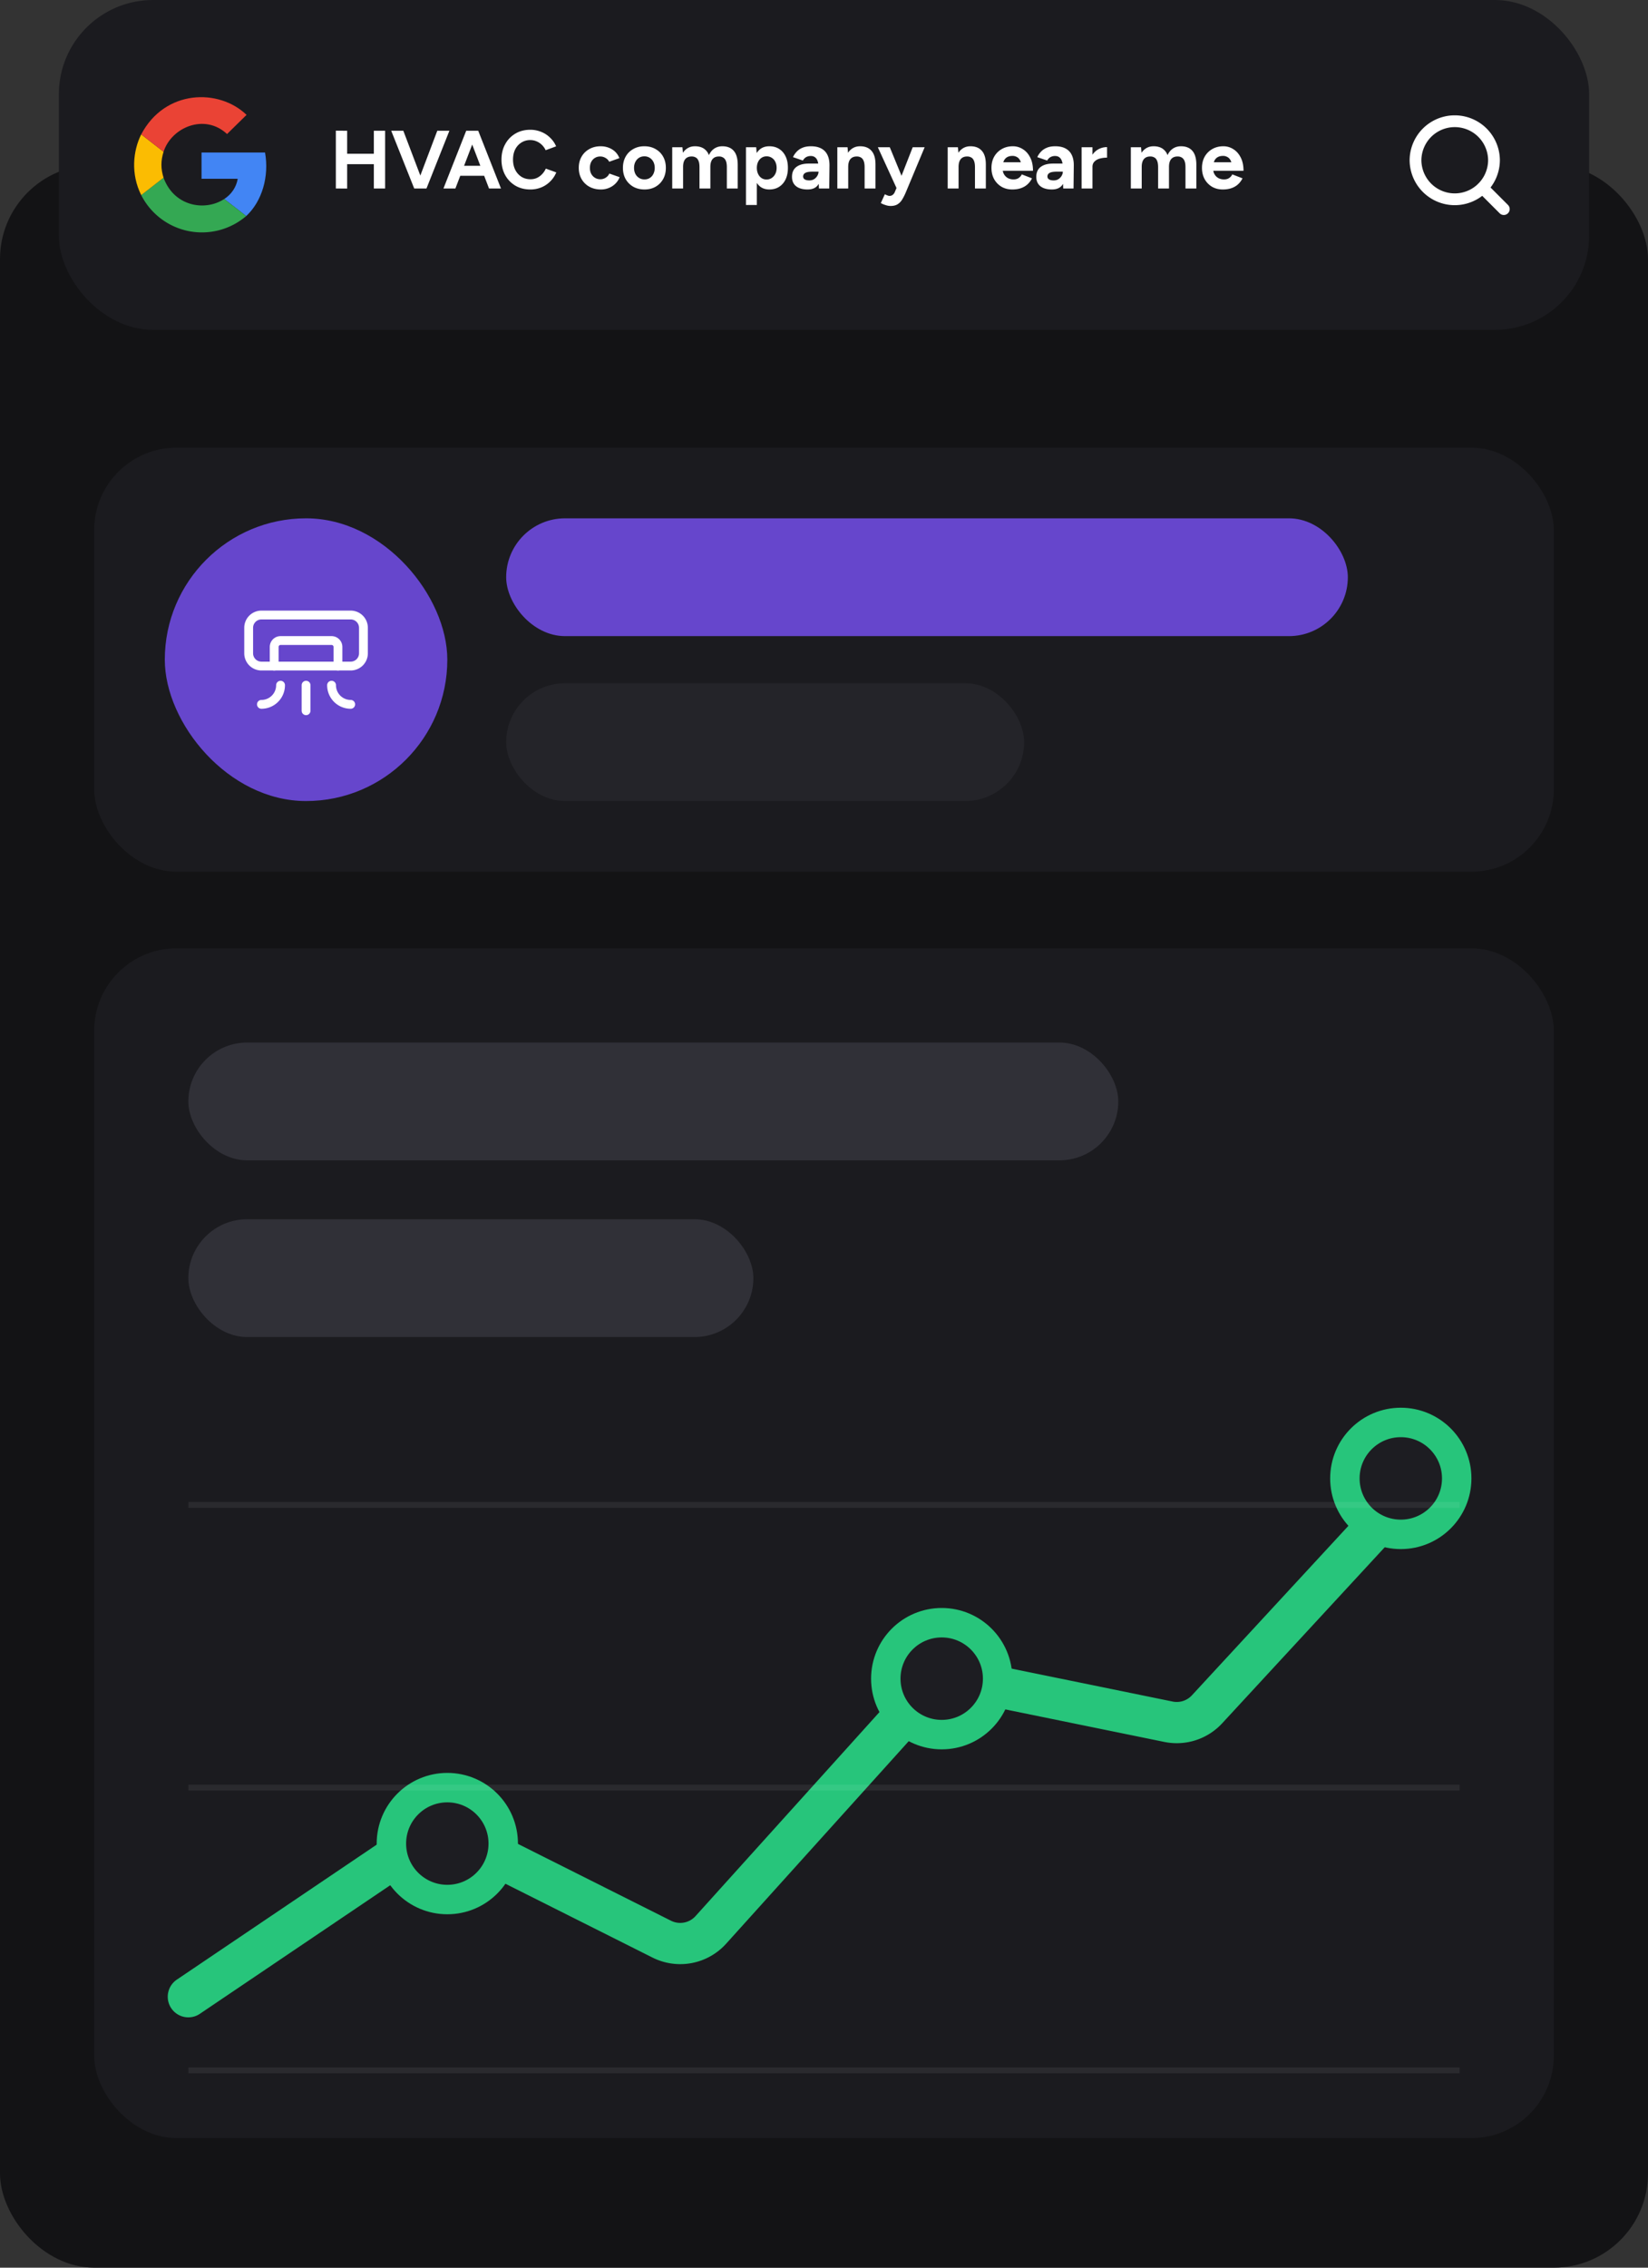
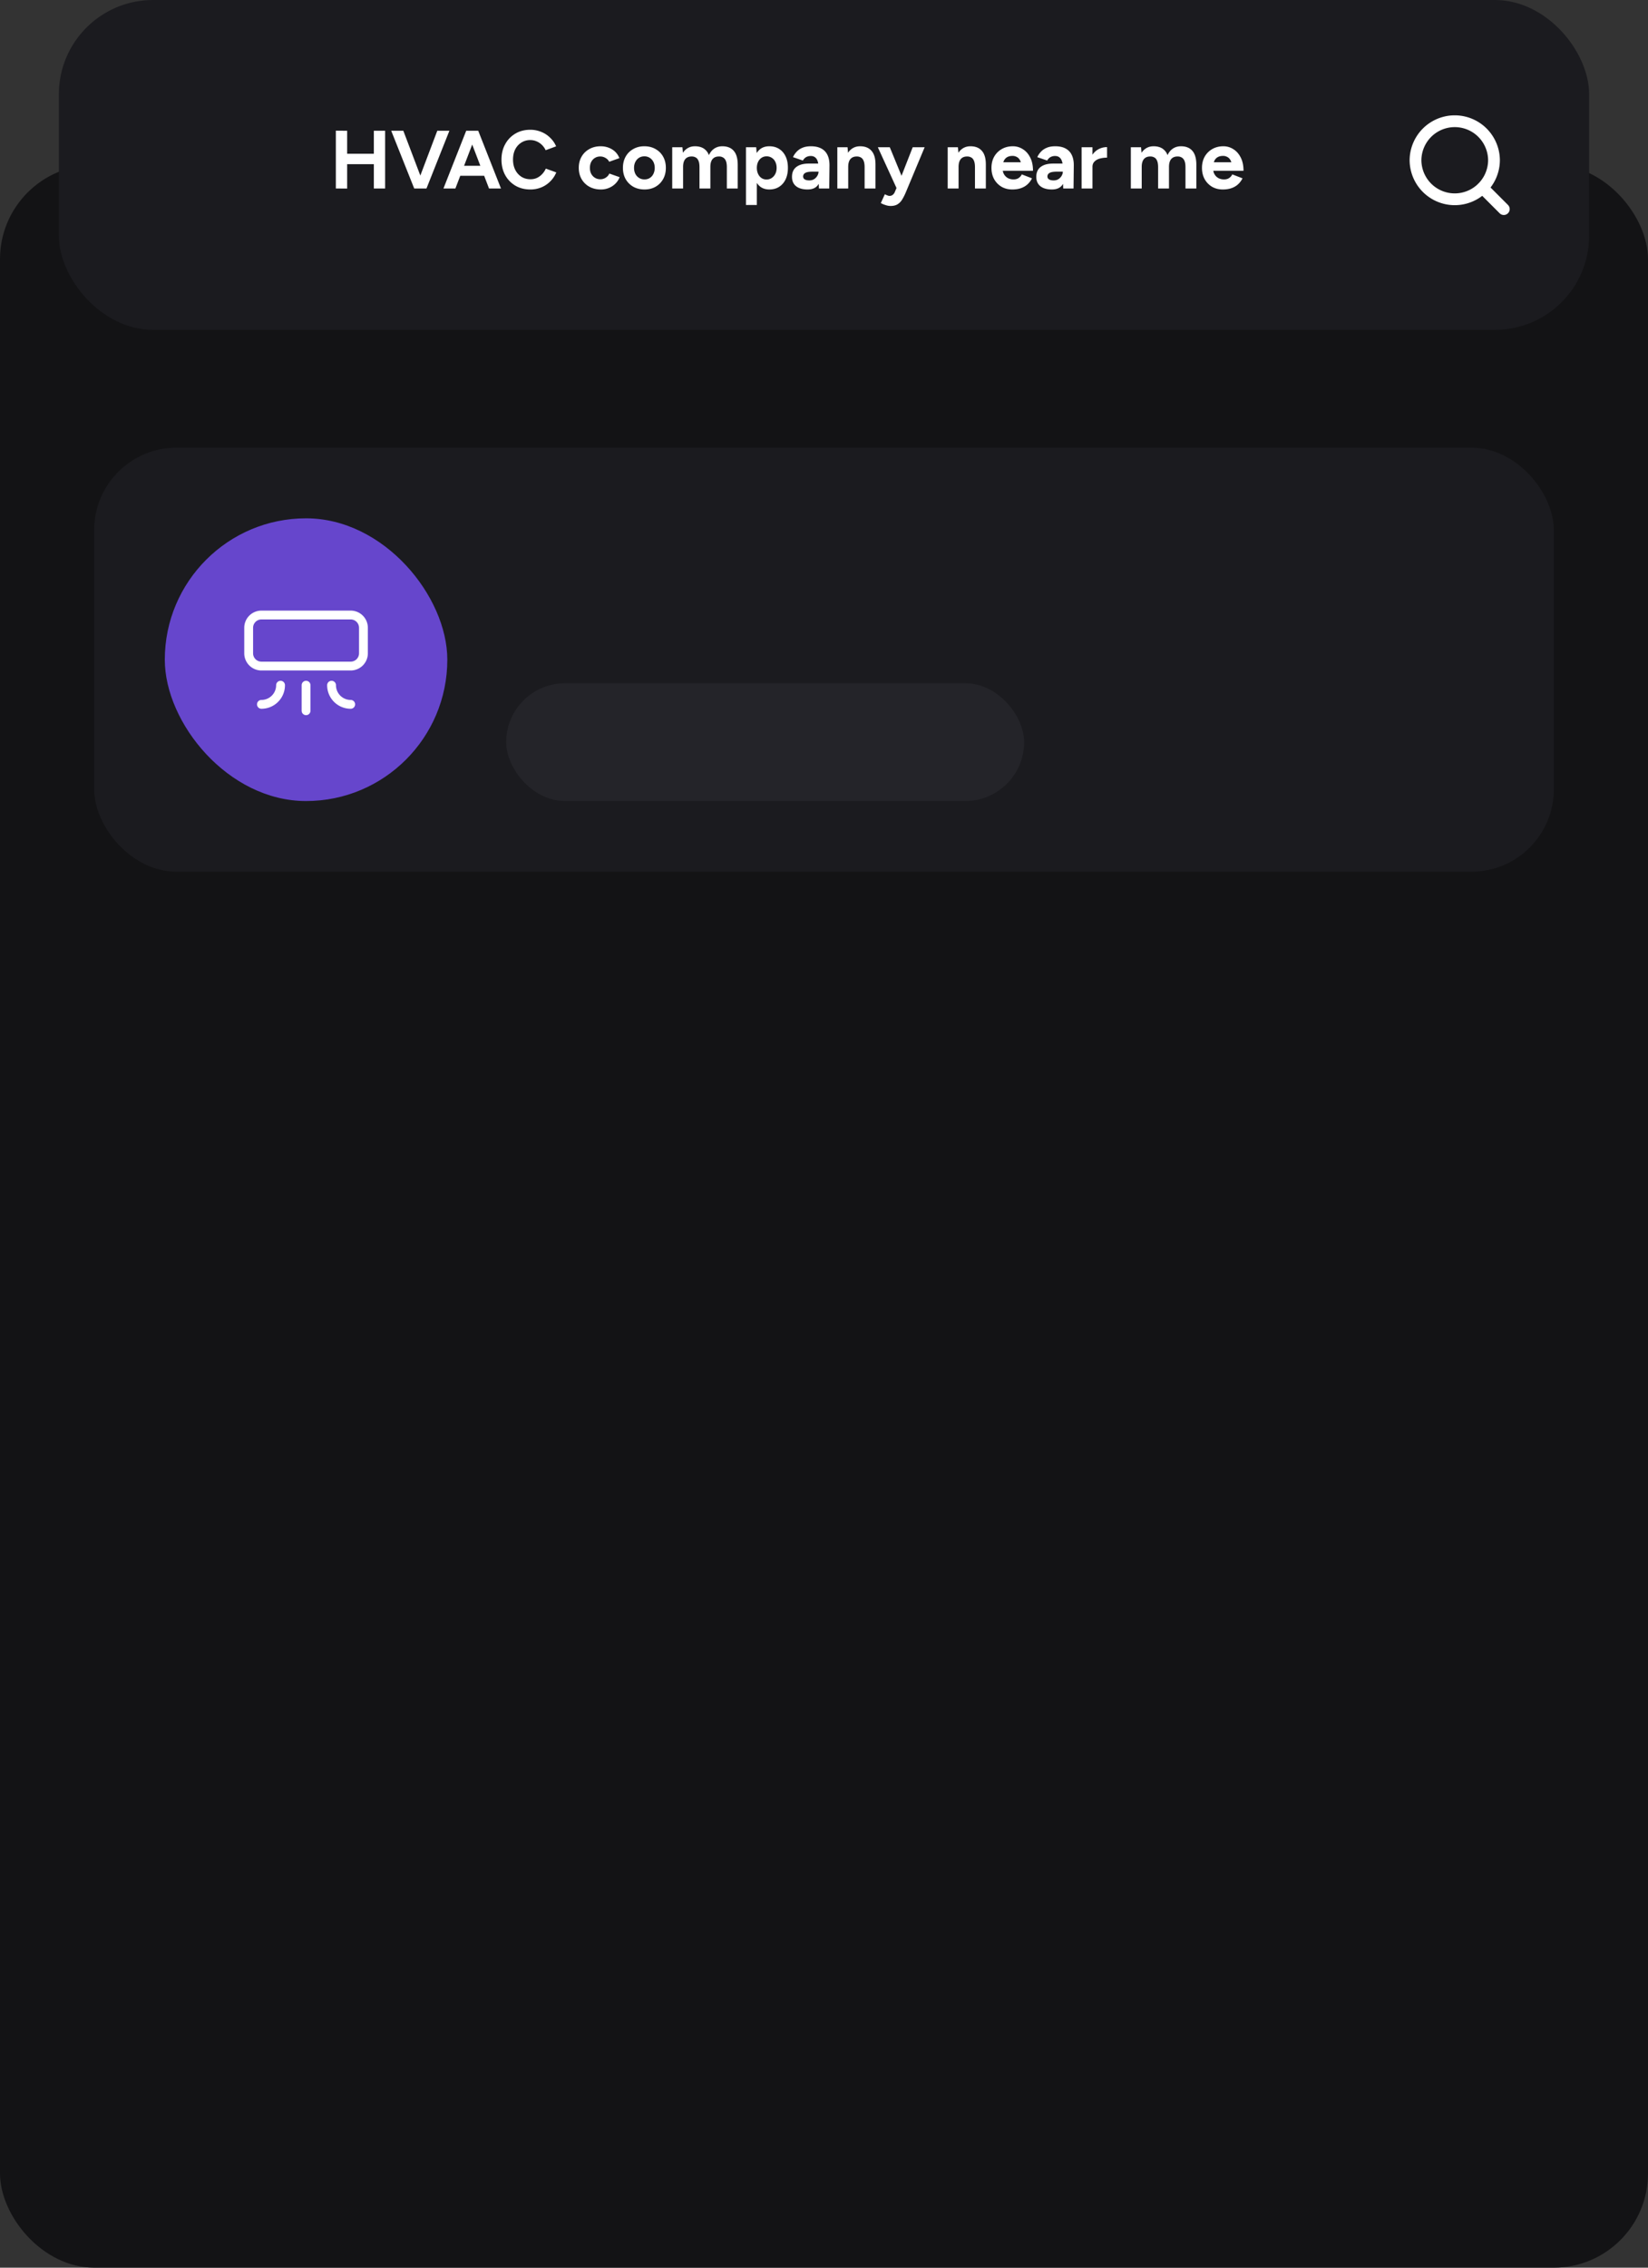
<svg xmlns="http://www.w3.org/2000/svg" width="280" height="385" fill="none">
  <rect width="100%" height="100%" fill="#333333" stroke="none" />
  <rect y="28" width="280" height="357" rx="16" fill="#131315" />
  <rect x="10" width="260" height="56" rx="16" fill="#1B1B1F" />
  <path d="M207.761 32.168c-.691 0-1.302-.154-1.834-.462a3.447 3.447 0 01-1.26-1.302c-.299-.55-.448-1.185-.448-1.904 0-.719.154-1.353.462-1.904.317-.55.746-.98 1.288-1.288.55-.317 1.18-.476 1.89-.476.606 0 1.166.163 1.68.49.522.317.942.789 1.26 1.414.317.616.476 1.367.476 2.254h-1.876c.009-.616-.056-1.106-.196-1.47-.131-.373-.318-.64-.56-.798a1.465 1.465 0 00-.854-.252c-.364 0-.672.075-.924.224a1.4 1.4 0 00-.574.686c-.122.299-.182.69-.182 1.176 0 .42.084.77.252 1.05.168.28.392.495.672.644.28.14.588.21.924.21.364 0 .658-.08.882-.238a1.55 1.55 0 00.532-.616l1.736.672a3.476 3.476 0 01-.77 1.022c-.308.28-.677.495-1.106.644-.43.15-.92.224-1.47.224zm-2.338-3.178l.014-1.442h4.928v1.442h-4.942zM192.133 32v-7h1.736l.112 1.288V32h-1.848zm4.634 0v-3.584l1.848-.42V32h-1.848zm4.648 0v-3.584l1.848-.42V32h-1.848zm-4.648-3.584c0-.476-.056-.845-.168-1.106-.103-.261-.252-.448-.448-.56a1.277 1.277 0 00-.686-.182c-.476-.01-.845.135-1.106.434-.252.299-.378.742-.378 1.33h-.616c0-.747.107-1.377.322-1.89.224-.523.532-.92.924-1.19.392-.28.854-.42 1.386-.42.849 0 1.498.261 1.946.784.457.513.681 1.307.672 2.38l-1.848.42zm4.648 0c0-.476-.056-.845-.168-1.106-.112-.261-.266-.448-.462-.56a1.234 1.234 0 00-.686-.182c-.476-.01-.845.135-1.106.434-.252.299-.378.742-.378 1.33h-.616c0-.747.107-1.377.322-1.89.224-.523.532-.92.924-1.19.401-.28.868-.42 1.4-.42.849 0 1.498.261 1.946.784.448.513.672 1.307.672 2.38l-1.848.42zM185.068 28.318c0-.756.144-1.381.434-1.876.298-.495.676-.863 1.134-1.106a3.114 3.114 0 011.456-.364v1.792c-.43 0-.836.051-1.218.154-.374.103-.677.27-.91.504-.234.233-.35.532-.35.896h-.546zM183.766 32v-7h1.848v7h-1.848zM180.648 32l-.07-1.414v-2.128c0-.42-.046-.775-.14-1.064-.093-.299-.238-.523-.434-.672-.186-.159-.438-.238-.756-.238-.28 0-.532.06-.756.182-.224.121-.415.317-.574.588l-1.68-.574c.131-.299.322-.588.574-.868.252-.29.579-.523.98-.7.411-.187.91-.28 1.498-.28.7 0 1.284.126 1.75.378.476.252.831.625 1.064 1.12.234.485.346 1.083.336 1.792L182.398 32h-1.75zm-1.932.168c-.84 0-1.493-.187-1.96-.56-.457-.373-.686-.9-.686-1.582 0-.747.248-1.307.742-1.68.504-.383 1.209-.574 2.114-.574h1.778v1.372h-1.134c-.606 0-1.026.075-1.26.224a.665.665 0 00-.35.602.56.56 0 00.28.49c.187.112.448.168.784.168.299 0 .565-.07.798-.21.234-.15.416-.336.546-.56.14-.233.21-.471.21-.714h.49c0 .952-.186 1.694-.56 2.226-.364.532-.961.798-1.792.798zM171.995 32.168c-.691 0-1.302-.154-1.834-.462a3.447 3.447 0 01-1.26-1.302c-.299-.55-.448-1.185-.448-1.904 0-.719.154-1.353.462-1.904.317-.55.747-.98 1.288-1.288.551-.317 1.181-.476 1.89-.476.607 0 1.167.163 1.68.49.523.317.943.789 1.26 1.414.317.616.476 1.367.476 2.254h-1.876c.009-.616-.056-1.106-.196-1.47-.131-.373-.317-.64-.56-.798a1.463 1.463 0 00-.854-.252c-.364 0-.672.075-.924.224-.252.15-.443.378-.574.686-.121.299-.182.69-.182 1.176 0 .42.084.77.252 1.05.168.28.392.495.672.644.28.14.588.21.924.21.364 0 .658-.08.882-.238.233-.159.411-.364.532-.616l1.736.672a3.476 3.476 0 01-.77 1.022c-.308.28-.677.495-1.106.644-.429.15-.919.224-1.47.224zm-2.338-3.178l.014-1.442h4.928v1.442h-4.942zM161.016 32v-7h1.736l.112 1.288V32h-1.848zm4.634 0v-3.584l1.848-.42V32h-1.848zm0-3.584c0-.476-.056-.845-.168-1.106-.103-.261-.252-.448-.448-.56a1.277 1.277 0 00-.686-.182c-.476-.01-.845.135-1.106.434-.252.299-.378.742-.378 1.33h-.616c0-.747.107-1.377.322-1.89.224-.523.532-.92.924-1.19.392-.28.854-.42 1.386-.42.849 0 1.498.261 1.946.784.457.513.681 1.307.672 2.38l-1.848.42zM151.29 34.968a2.68 2.68 0 01-.84-.154 4.219 4.219 0 01-.798-.336l.686-1.498c.159.084.304.15.434.196.14.056.262.084.364.084a.84.84 0 00.518-.168c.15-.103.271-.257.364-.462l.826-1.946L155.07 25h2.03l-3.178 7.602a9.417 9.417 0 01-.616 1.232c-.214.364-.48.644-.798.84-.308.196-.714.294-1.218.294zM152.354 32l-3.206-7h2.03l2.338 5.684.602 1.316h-1.764zM142.266 32v-7h1.736l.112 1.288V32h-1.848zm4.634 0v-3.584l1.848-.42V32H146.9zm0-3.584c0-.476-.056-.845-.168-1.106-.103-.261-.252-.448-.448-.56a1.277 1.277 0 00-.686-.182c-.476-.01-.845.135-1.106.434-.252.299-.378.742-.378 1.33h-.616c0-.747.107-1.377.322-1.89.224-.523.532-.92.924-1.19.392-.28.854-.42 1.386-.42.849 0 1.498.261 1.946.784.457.513.681 1.307.672 2.38l-1.848.42zM139.141 32l-.07-1.414v-2.128c0-.42-.047-.775-.14-1.064-.094-.299-.238-.523-.434-.672-.187-.159-.439-.238-.756-.238-.28 0-.532.06-.756.182-.224.121-.416.317-.575.588l-1.68-.574c.131-.299.323-.588.575-.868a2.74 2.74 0 01.98-.7c.41-.187.91-.28 1.498-.28.7 0 1.283.126 1.75.378.476.252.83.625 1.064 1.12.233.485.345 1.083.336 1.792L140.891 32h-1.75zm-1.932.168c-.84 0-1.494-.187-1.96-.56-.458-.373-.687-.9-.687-1.582 0-.747.248-1.307.743-1.68.504-.383 1.208-.574 2.114-.574h1.778v1.372h-1.135c-.606 0-1.026.075-1.259.224a.664.664 0 00-.351.602.56.56 0 00.28.49c.187.112.449.168.785.168.298 0 .564-.07.797-.21.234-.15.416-.336.547-.56.14-.233.21-.471.21-.714h.49c0 .952-.187 1.694-.56 2.226-.364.532-.962.798-1.792.798zM126.742 34.8V25h1.736l.112 1.288V34.8h-1.848zm3.962-2.632c-.588 0-1.087-.15-1.498-.448-.401-.299-.709-.723-.924-1.274-.214-.55-.322-1.2-.322-1.946 0-.756.108-1.405.322-1.946.215-.55.523-.975.924-1.274.411-.299.91-.448 1.498-.448.644 0 1.2.15 1.666.448.476.299.845.723 1.106 1.274.262.541.392 1.19.392 1.946 0 .747-.13 1.395-.392 1.946-.261.55-.63.975-1.106 1.274-.466.299-1.022.448-1.666.448zm-.476-1.694c.336 0 .63-.084.882-.252.262-.168.467-.401.616-.7.15-.299.224-.64.224-1.022 0-.383-.074-.723-.224-1.022a1.542 1.542 0 00-.602-.686 1.553 1.553 0 00-.882-.252c-.317 0-.602.084-.854.252a1.671 1.671 0 00-.588.7c-.14.29-.21.625-.21 1.008s.07.723.21 1.022c.14.299.332.532.574.7.252.168.537.252.854.252zM114.211 32v-7h1.736l.112 1.288V32h-1.848zm4.634 0v-3.584l1.848-.42V32h-1.848zm4.648 0v-3.584l1.848-.42V32h-1.848zm-4.648-3.584c0-.476-.056-.845-.168-1.106-.103-.261-.252-.448-.448-.56a1.277 1.277 0 00-.686-.182c-.476-.01-.845.135-1.106.434-.252.299-.378.742-.378 1.33h-.616c0-.747.107-1.377.322-1.89.224-.523.532-.92.924-1.19.392-.28.854-.42 1.386-.42.849 0 1.498.261 1.946.784.457.513.681 1.307.672 2.38l-1.848.42zm4.648 0c0-.476-.056-.845-.168-1.106-.112-.261-.266-.448-.462-.56a1.232 1.232 0 00-.686-.182c-.476-.01-.845.135-1.106.434-.252.299-.378.742-.378 1.33h-.616c0-.747.107-1.377.322-1.89.224-.523.532-.92.924-1.19.401-.28.868-.42 1.4-.42.849 0 1.498.261 1.946.784.448.513.672 1.307.672 2.38l-1.848.42zM109.504 32.168c-.709 0-1.344-.154-1.904-.462a3.483 3.483 0 01-1.302-1.302c-.308-.55-.462-1.185-.462-1.904 0-.719.154-1.353.462-1.904.308-.55.737-.98 1.288-1.288.551-.317 1.181-.476 1.89-.476.719 0 1.353.159 1.904.476.551.308.98.737 1.288 1.288.308.55.462 1.185.462 1.904 0 .719-.154 1.353-.462 1.904-.308.55-.737.985-1.288 1.302-.541.308-1.167.462-1.876.462zm0-1.708c.345 0 .649-.084.91-.252.261-.168.462-.397.602-.686a2.26 2.26 0 00.224-1.022c0-.383-.075-.719-.224-1.008a1.693 1.693 0 00-.63-.7 1.646 1.646 0 00-.91-.252c-.336 0-.639.084-.91.252a1.732 1.732 0 00-.616.7c-.149.29-.224.625-.224 1.008s.075.723.224 1.022c.149.29.359.518.63.686.271.168.579.252.924.252zM102.088 32.168c-.728 0-1.377-.154-1.946-.462a3.432 3.432 0 01-1.33-1.302c-.317-.56-.476-1.195-.476-1.904 0-.719.159-1.353.476-1.904.317-.55.756-.98 1.316-1.288.56-.317 1.204-.476 1.932-.476.7 0 1.339.173 1.918.518.579.345.999.845 1.26 1.498l-1.736.616a1.464 1.464 0 00-.616-.644 1.691 1.691 0 00-.91-.252c-.345 0-.649.084-.91.252a1.652 1.652 0 00-.616.672c-.149.29-.224.625-.224 1.008s.075.719.224 1.008a1.717 1.717 0 001.554.924c.336 0 .639-.089.91-.266.28-.177.485-.41.616-.7l1.75.616a3.193 3.193 0 01-1.274 1.54 3.485 3.485 0 01-1.918.546zM90.103 32.168c-.952 0-1.796-.215-2.534-.644a4.709 4.709 0 01-1.736-1.792c-.42-.765-.63-1.643-.63-2.632 0-.99.21-1.862.63-2.618a4.61 4.61 0 011.722-1.792c.737-.439 1.582-.658 2.534-.658a4.8 4.8 0 011.876.364 4.484 4.484 0 011.512.994c.439.42.775.905 1.008 1.456l-1.778.658a2.927 2.927 0 00-.63-.896 2.754 2.754 0 00-.896-.602c-.336-.15-.7-.224-1.092-.224a2.75 2.75 0 00-1.526.434c-.439.28-.784.667-1.036 1.162-.243.495-.364 1.069-.364 1.722s.126 1.232.378 1.736c.252.495.602.887 1.05 1.176.448.28.962.42 1.54.42.401 0 .766-.075 1.092-.224.336-.159.63-.373.882-.644.261-.27.471-.583.63-.938l1.778.644a4.569 4.569 0 01-1.008 1.512 4.56 4.56 0 01-1.512 1.022 4.839 4.839 0 01-1.89.364zM83.086 32l-3.752-9.8h1.918l3.864 9.8h-2.03zm-7.742 0l3.864-9.8h1.918L77.374 32h-2.03zm1.82-2.156V28.15h6.146v1.694h-6.146zM70.585 32l3.71-9.8h2.058L72.46 32h-1.876zm-.21 0l-3.906-9.8h2.058L72.25 32h-1.876zM63.517 32v-9.8h1.917V32h-1.917zm-6.455 0v-9.814l1.919.014v9.814L57.062 32zm1.428-4.13v-1.764h5.937v1.764H58.49z" fill="#fff" />
  <path d="M255.5 35.5l-3.625-3.625m1.958-4.708a6.666 6.666 0 11-13.333 0 6.667 6.667 0 0113.333 0z" stroke="#fff" stroke-width="2" stroke-linecap="round" stroke-linejoin="round" />
  <g clip-path="url(#prefix__clip0_1981_6824)">
    <path d="M41.836 36.679c2.712-2.532 3.917-6.75 3.194-10.788H34.242v4.46h6.148c-.242 1.446-1.085 2.651-2.29 3.435l3.736 2.893z" fill="#4285F4" />
    <path d="M23.992 33.123a11.572 11.572 0 0017.84 3.556l-3.737-2.893c-3.194 2.11-8.498 1.326-10.306-3.616l-3.797 2.953z" fill="#34A853" />
    <path d="M27.789 30.17c-.482-1.507-.482-2.893 0-4.4l-3.797-2.953c-1.386 2.772-1.808 6.69 0 10.306l3.797-2.953z" fill="#FBBC02" />
    <path d="M27.79 25.77c1.325-4.158 6.99-6.57 10.787-3.013l3.315-3.255c-4.701-4.52-13.862-4.34-17.9 3.315l3.797 2.953z" fill="#EA4335" />
  </g>
  <g clip-path="url(#prefix__clip1_1981_6824)">
    <rect x="16" y="76" width="248" height="72" rx="14" fill="#1B1B1F" />
-     <rect x="86" y="88" width="143" height="20" rx="10" fill="#6646CC" />
    <rect x="86" y="116" width="88" height="20" rx="10" fill="#242429" />
    <rect x="28" y="88" width="48" height="48" rx="24" fill="#6646CC" />
    <path d="M47.667 116.333a3.249 3.249 0 01-3.25 3.25m11.916-3.25a3.249 3.249 0 003.25 3.25M52 116.333v4.334m-9.75-14.084a2.169 2.169 0 012.167-2.166h15.166a2.167 2.167 0 012.167 2.166v4.334a2.169 2.169 0 01-2.167 2.166H44.417a2.167 2.167 0 01-2.167-2.166v-4.334z" stroke="#fff" stroke-width="1.5" stroke-linecap="round" stroke-linejoin="round" />
-     <path d="M46.586 113.083v-3.25a1.084 1.084 0 011.083-1.083h8.667a1.084 1.084 0 011.083 1.083v3.25" stroke="#fff" stroke-width="1.5" stroke-linecap="round" stroke-linejoin="round" />
  </g>
  <g clip-path="url(#prefix__clip2_1981_6824)">
    <rect x="16" y="161" width="248" height="202" rx="14" fill="#1B1B1F" />
    <path d="M32 339l39.206-26.461a7 7 0 017.054-.455l34.175 17.141a7.002 7.002 0 008.336-1.568l36.349-40.288a6.998 6.998 0 016.599-2.169l34.816 7.114a7 7 0 006.542-2.108L245 247" stroke="#27C57B" stroke-width="7" stroke-linecap="round" stroke-linejoin="round" />
    <circle cx="76" cy="313" r="9.5" fill="#1D1D22" stroke="#27C57B" stroke-width="5" />
    <circle cx="160" cy="285" r="9.5" fill="#1D1D22" stroke="#27C57B" stroke-width="5" />
    <circle cx="238" cy="251" r="9.5" fill="#1D1D22" stroke="#27C57B" stroke-width="5" />
    <rect x="32" y="177" width="158" height="20" rx="10" fill="#303037" />
    <rect x="32" y="207" width="96" height="20" rx="10" fill="#303037" />
-     <path opacity=".07" stroke="#fff" d="M32 351.5h216M32 303.5h216M32 255.5h216" />
  </g>
  <defs>
    <clipPath id="prefix__clip0_1981_6824">
-       <path fill="#fff" transform="translate(22 16)" d="M0 0h24v24H0z" />
-     </clipPath>
+       </clipPath>
    <clipPath id="prefix__clip1_1981_6824">
      <path fill="#fff" transform="translate(16 76)" d="M0 0h248v72H0z" />
    </clipPath>
    <clipPath id="prefix__clip2_1981_6824">
-       <rect x="16" y="161" width="248" height="202" rx="14" fill="#fff" />
-     </clipPath>
+       </clipPath>
  </defs>
</svg>